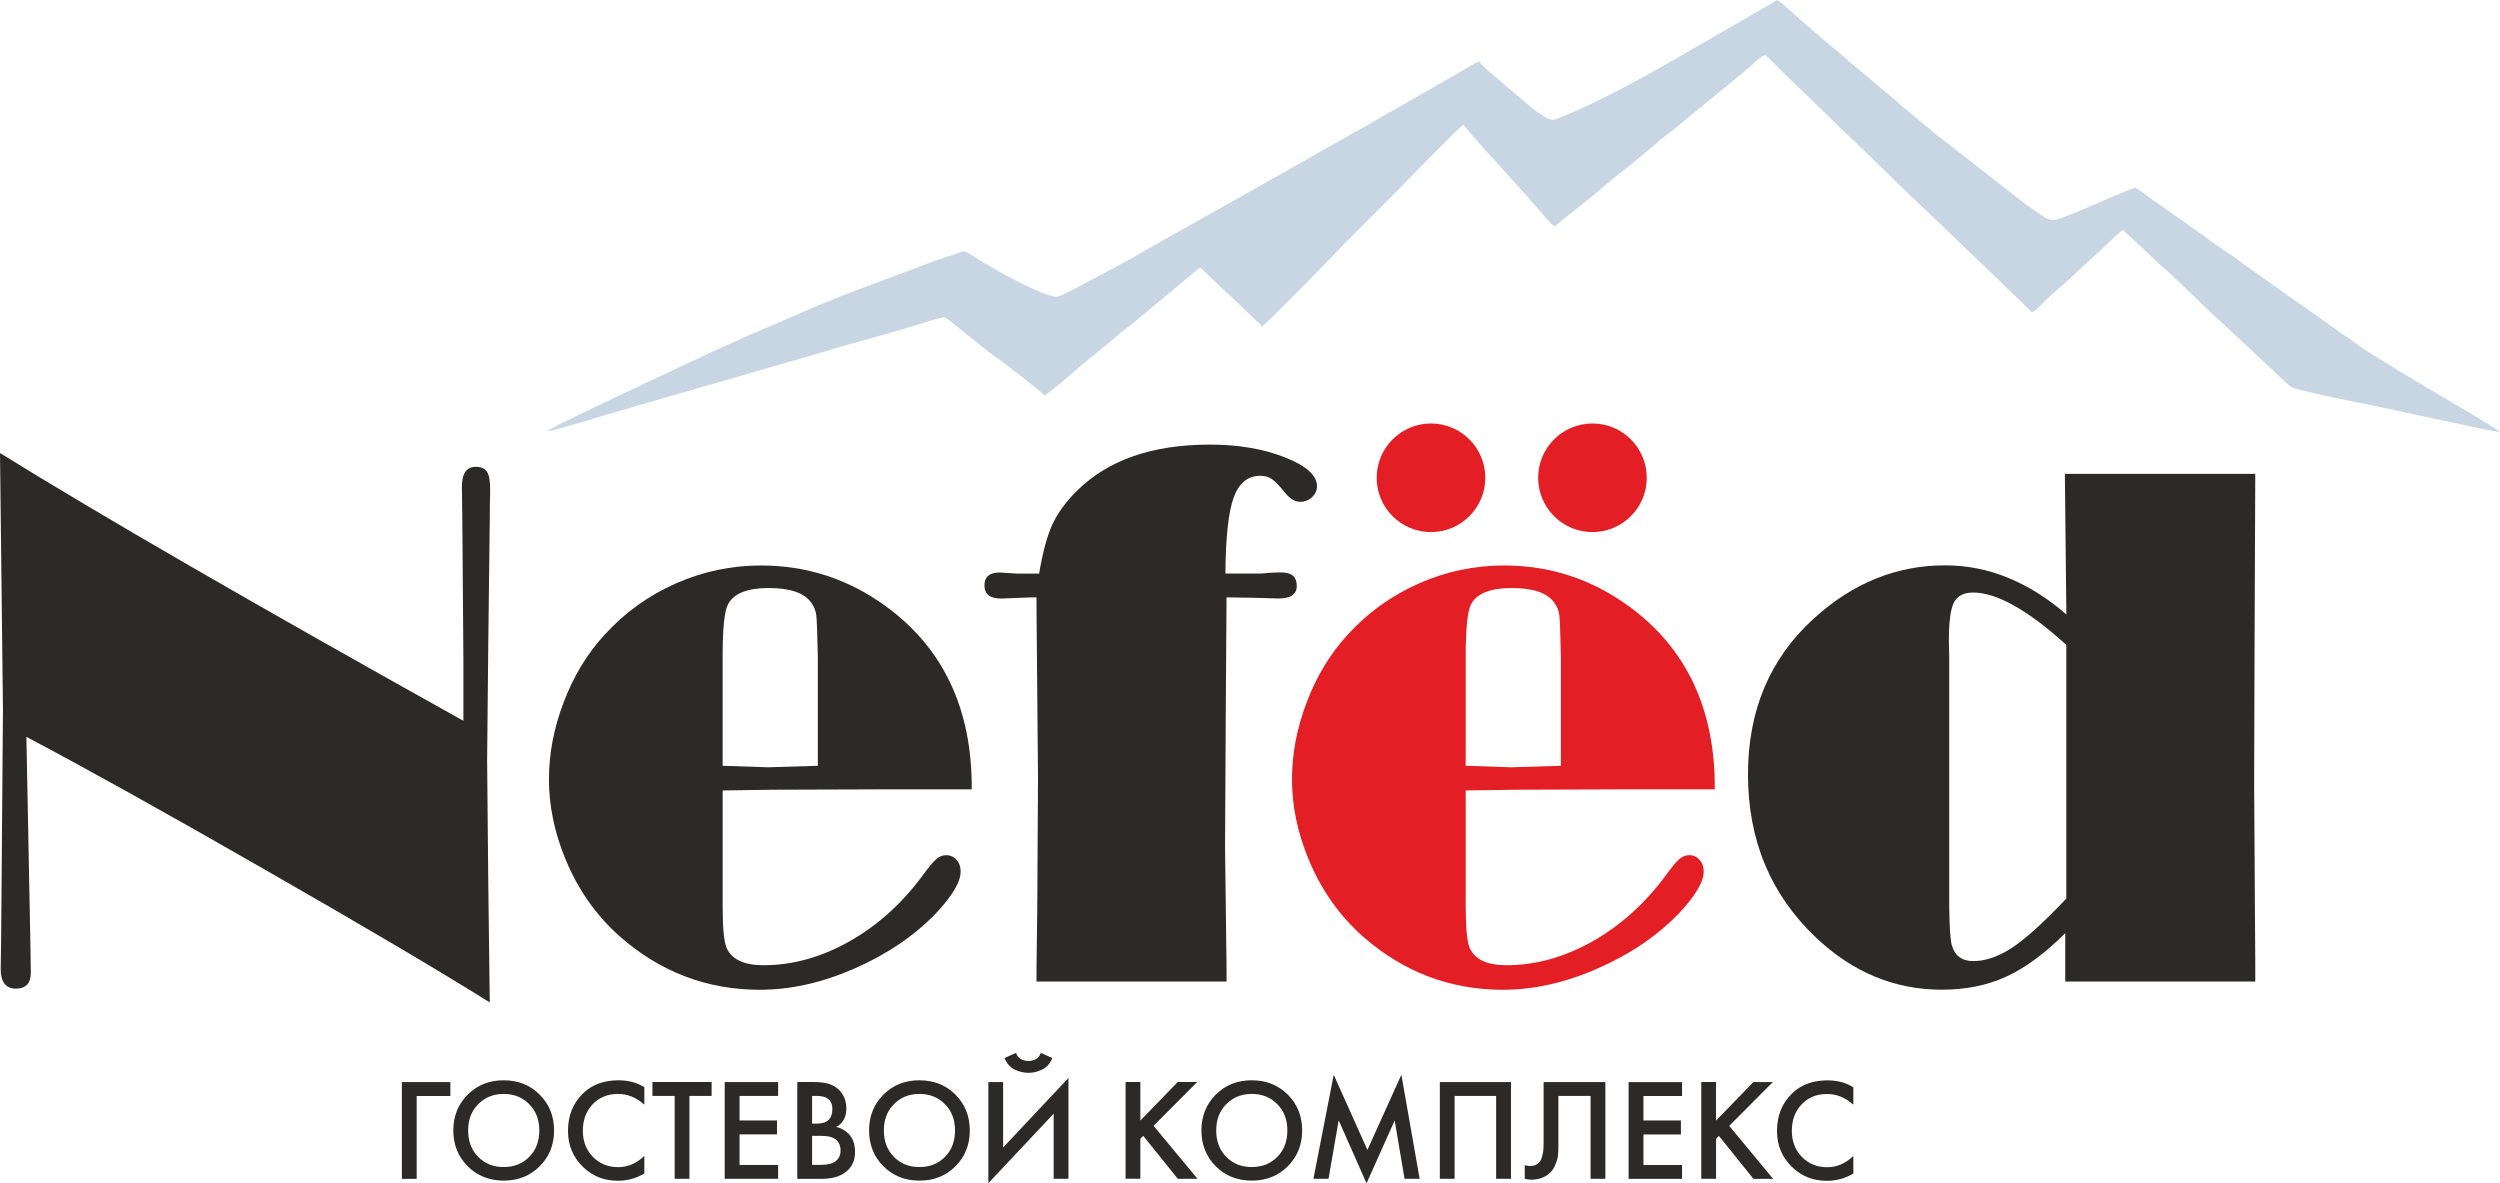
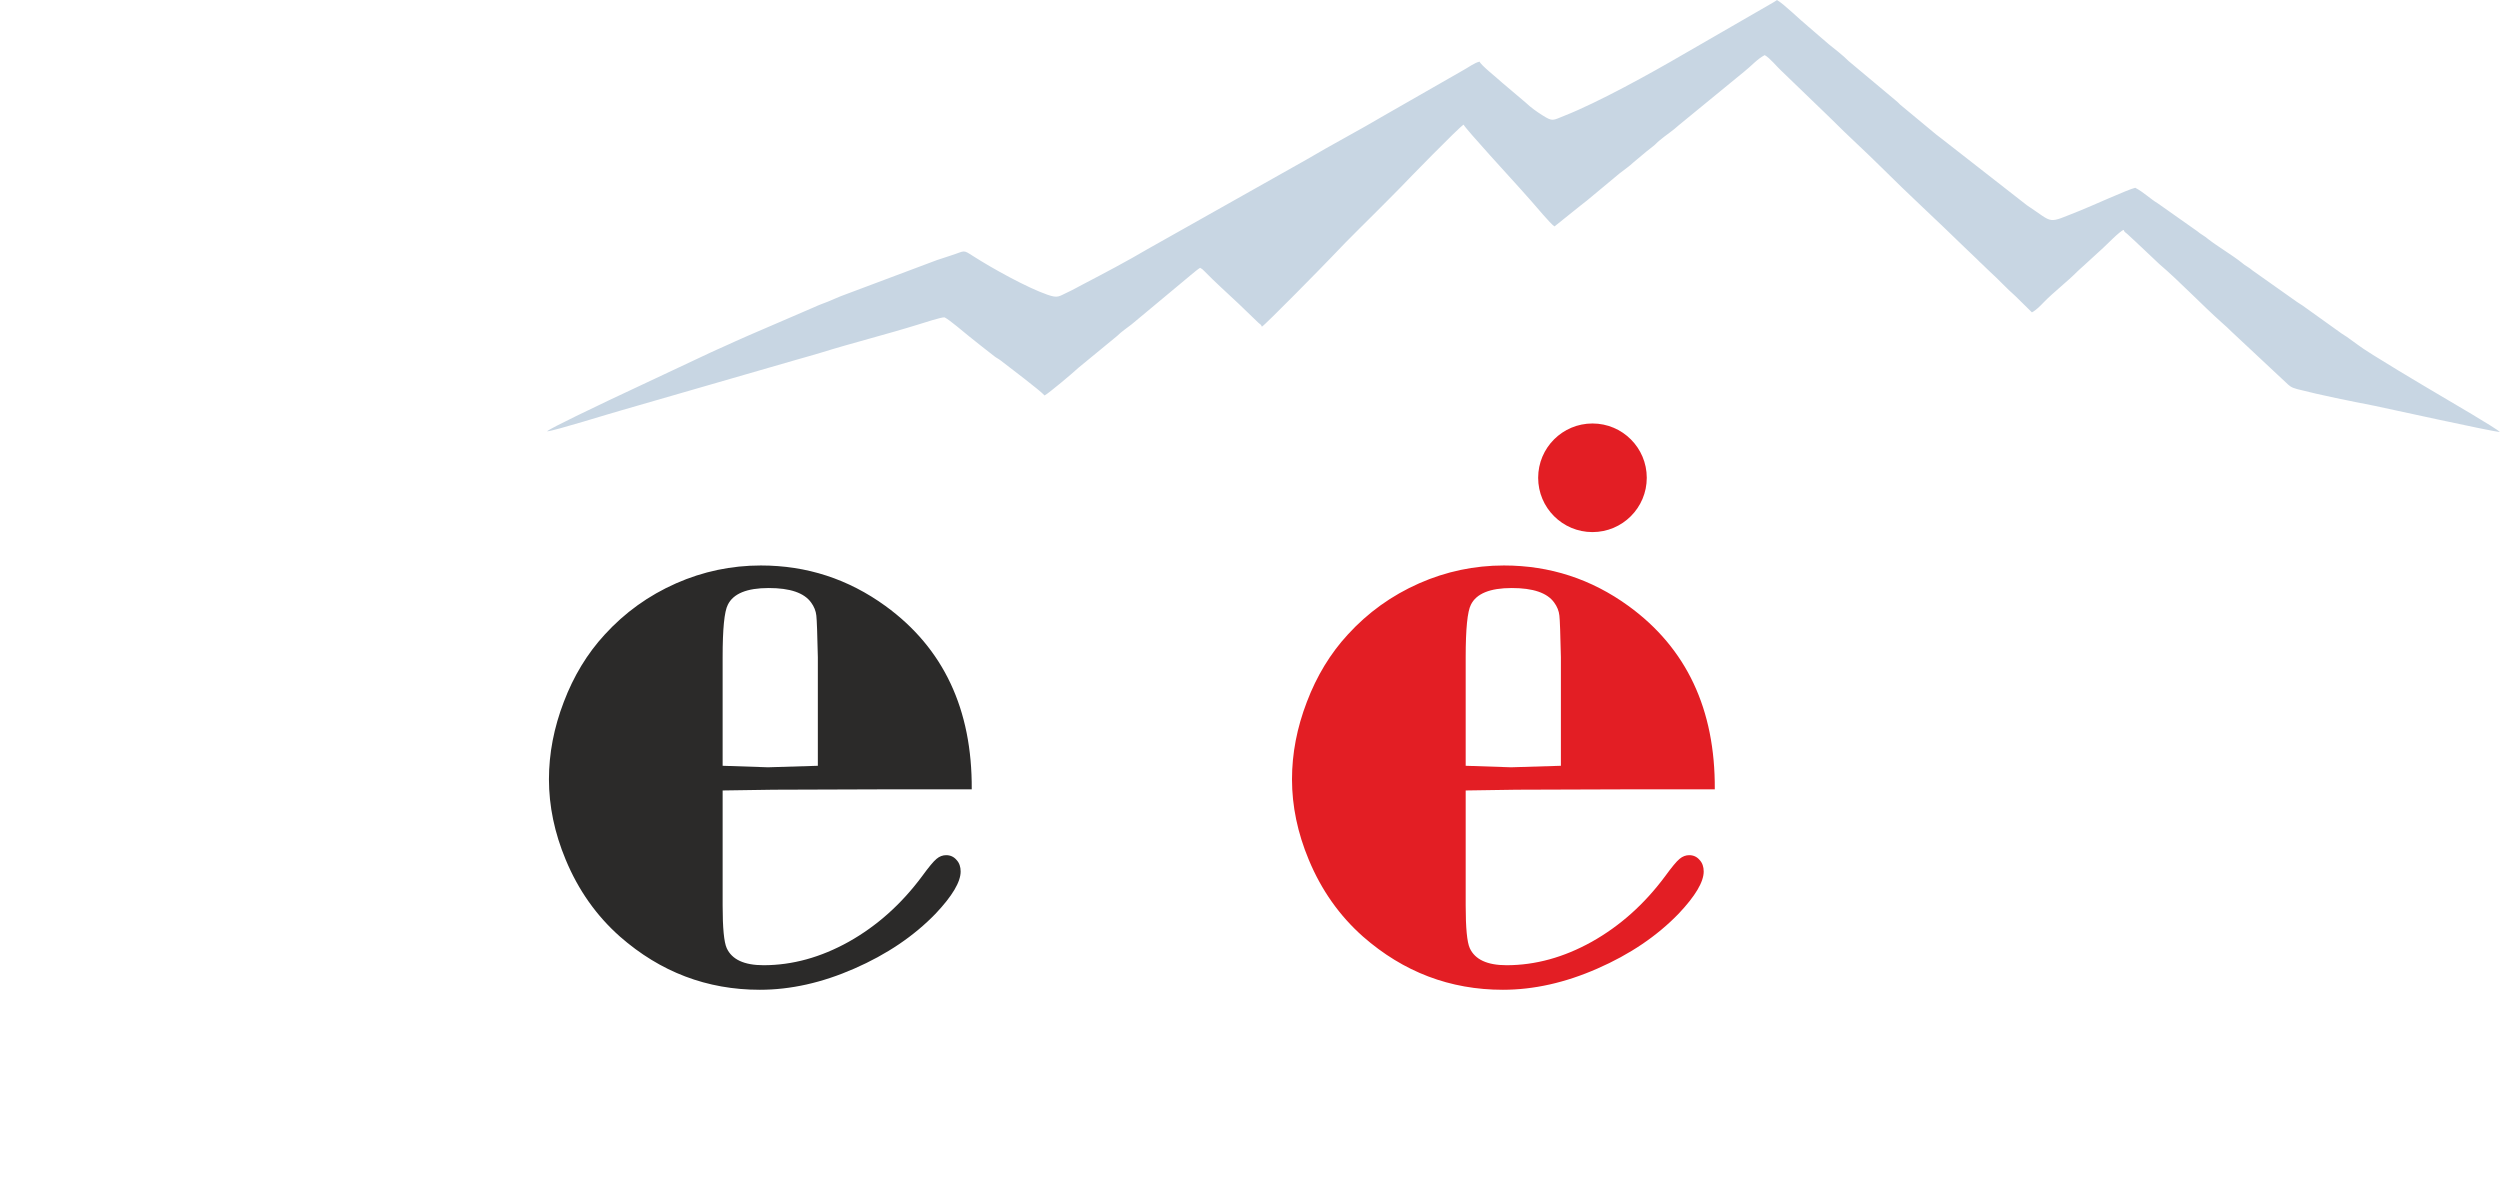
<svg xmlns="http://www.w3.org/2000/svg" xml:space="preserve" width="53.293mm" height="25.225mm" style="shape-rendering:geometricPrecision; text-rendering:geometricPrecision; image-rendering:optimizeQuality; fill-rule:evenodd; clip-rule:evenodd" viewBox="0 0 399.13 188.92">
  <defs>
    <style type="text/css">  .fil4 {fill:#E31E24} .fil3 {fill:#2B2A29} .fil0 {fill:#C8D6E3} .fil2 {fill:#E31E24;fill-rule:nonzero} .fil1 {fill:#2B2A29;fill-rule:nonzero}  </style>
  </defs>
  <g id="Слой_x0020_1">
    <path class="fil0" d="M87.39 68.86c1.16,-0.08 10.22,-2.92 11.85,-3.36l27.72 -8.01c1.35,-0.39 2.6,-0.73 3.93,-1.13 5.21,-1.62 10.6,-2.96 15.81,-4.58 0.59,-0.18 3.69,-1.2 4.11,-1.11 0.9,0.47 3.01,2.32 3.95,3.06 1.36,1.07 2.61,2.1 3.99,3.15 0.39,0.3 0.63,0.38 1.02,0.68 1.31,1.02 6.32,4.79 7,5.58 0.7,-0.38 4.47,-3.55 5.41,-4.43l6.18 -5.08c0.67,-0.67 1.54,-1.25 2.31,-1.85l7.77 -6.47c0.66,-0.52 2.63,-2.26 3.16,-2.55 0.32,0.17 0.4,0.24 0.66,0.51 1.75,1.8 3.68,3.51 5.53,5.26l3.07 2.96c0.33,0.32 0.46,0.26 0.6,0.67 0.53,-0.28 9.81,-9.73 11.07,-11.06 2.91,-3.1 6.02,-6.07 9.03,-9.12l1.97 -1.99c1.06,-1.12 9.45,-9.73 10.14,-10.09 0.19,0.55 8.19,9.27 9,10.18 0.6,0.67 1.16,1.31 1.8,2.02 0.53,0.57 3.1,3.7 3.71,4.05l4.18 -3.35c0.36,-0.28 0.67,-0.51 1.02,-0.8l5.23 -4.35c0.69,-0.54 1.57,-1.14 2.17,-1.72l2.04 -1.71c0.4,-0.32 0.69,-0.54 1.09,-0.86 0.46,-0.35 0.6,-0.58 1.02,-0.92 0.99,-0.84 2.18,-1.59 3.12,-2.47l10.46 -8.57c1.01,-0.79 2.05,-1.99 3.23,-2.6 0.84,0.47 1.91,1.82 2.64,2.49l5.35 5.16c0.89,0.89 1.77,1.67 2.67,2.58 2.6,2.62 5.35,5.08 7.96,7.68 4.35,4.35 8.93,8.51 13.34,12.83l1.97 1.88c0.23,0.24 0.46,0.47 0.72,0.7 0.49,0.44 0.83,0.83 1.31,1.26 1.41,1.27 2.63,2.64 4.06,3.89l2.64 2.6c0.7,-0.36 1.39,-1.09 1.88,-1.6 1.68,-1.72 3.72,-3.25 5.43,-4.98 0.33,-0.34 0.52,-0.44 0.88,-0.8l3.16 -2.89c0.54,-0.49 2.76,-2.78 3.3,-2.89 0.14,0.41 0.27,0.36 0.6,0.67l1.47 1.36c0.27,0.25 0.43,0.43 0.73,0.69 0.52,0.46 0.93,0.91 1.45,1.37l1.45 1.37c3.12,2.64 6.92,6.64 10.08,9.44 0.55,0.47 0.96,0.87 1.46,1.36l8.63 8.07c0.63,0.6 0.82,0.81 1.82,1.08 4.01,1.03 8.29,1.87 12.41,2.68 1.58,0.32 18.57,4.08 19.96,4.17 -0.44,-0.52 -8.23,-5.06 -9.39,-5.75 -2,-1.18 -11.75,-6.94 -13.29,-8.17l-1.74 -1.26c-0.36,-0.26 -0.52,-0.3 -0.88,-0.57l-6.23 -4.46c-0.36,-0.26 -0.52,-0.3 -0.88,-0.57l-7.04 -4.98c-0.36,-0.28 -0.52,-0.43 -0.91,-0.66 -0.36,-0.21 -0.5,-0.34 -0.83,-0.6 -1.47,-1.18 -3.91,-2.63 -5.37,-3.77 -0.36,-0.28 -0.52,-0.43 -0.91,-0.66 -0.36,-0.22 -0.5,-0.34 -0.83,-0.6l-6.28 -4.43c-1.28,-0.77 -2.3,-1.82 -3.63,-2.51 -0.98,0.18 -7.35,3.08 -8.85,3.66 -5.42,2.12 -3.93,2.11 -8.46,-0.88l-13.63 -10.64c-0.3,-0.24 -0.5,-0.4 -0.81,-0.62l-5.8 -4.81c-0.32,-0.3 -0.36,-0.4 -0.73,-0.68l-7.47 -6.25c-1,-1 -2.1,-1.82 -3.22,-2.73l-3.26 -2.81c-1.15,-0.92 -3.95,-3.67 -4.97,-4.21 -0.09,0.07 -0.2,0.14 -0.32,0.21 -0.14,0.09 -0.17,0.1 -0.33,0.2l-14.33 8.27c-5.21,3.04 -13.61,7.68 -18.94,9.78 -1.9,0.75 -1.85,0.99 -3.52,-0.06 -0.95,-0.6 -1.91,-1.29 -2.67,-2.02l-3.78 -3.2c-0.69,-0.66 -3.39,-2.78 -3.59,-3.35 -0.82,0.17 -1.81,0.94 -2.53,1.32l-12.61 7.22c-4.14,2.45 -8.43,4.69 -12.57,7.14l-25.32 14.26c-3.2,1.89 -6.84,3.81 -10.21,5.57 -0.91,0.47 -1.69,0.93 -2.63,1.36 -1.31,0.61 -1.45,0.93 -3.13,0.34 -3.23,-1.12 -8.76,-4.18 -11.82,-6.14 -1.75,-1.12 -1.24,-0.87 -3.59,-0.12 -0.78,0.25 -1.54,0.49 -2.25,0.74l-15.34 5.76c-0.79,0.3 -1.35,0.6 -2.08,0.88 -0.69,0.27 -1.44,0.53 -2.11,0.85l-10.51 4.53c-1.36,0.59 -2.74,1.22 -4.06,1.82 -0.69,0.32 -1.38,0.6 -2.04,0.92l-16.19 7.61c-1.19,0.58 -9.47,4.48 -9.92,4.98l0.04 -0.04z" />
-     <path class="fil1" d="M64.16 188.2l0 -15.45 7.74 0 0 2.23 -5.38 0 0 13.23 -2.36 0zm10.51 -13.44c1.53,-1.53 3.44,-2.29 5.75,-2.29 2.3,0 4.22,0.76 5.74,2.29 1.53,1.53 2.3,3.44 2.3,5.72 0,2.29 -0.77,4.19 -2.3,5.72 -1.53,1.53 -3.44,2.29 -5.74,2.29 -2.3,0 -4.22,-0.76 -5.75,-2.29 -1.53,-1.53 -2.3,-3.44 -2.3,-5.72 0,-2.29 0.77,-4.19 2.3,-5.72zm1.67 9.94c1.07,1.08 2.42,1.62 4.08,1.62 1.65,0 3.01,-0.54 4.08,-1.62 1.07,-1.09 1.6,-2.5 1.6,-4.22 0,-1.71 -0.53,-3.11 -1.6,-4.19 -1.07,-1.09 -2.42,-1.64 -4.08,-1.64 -1.65,0 -3.01,0.55 -4.08,1.64 -1.07,1.08 -1.6,2.48 -1.6,4.19 0,1.72 0.53,3.12 1.6,4.22zm26.53 -11.12l0 2.78c-1.27,-1.14 -2.66,-1.71 -4.19,-1.71 -1.67,0 -3.03,0.55 -4.08,1.67 -1.03,1.1 -1.55,2.5 -1.55,4.22 0,1.65 0.53,3.04 1.6,4.15 1.07,1.1 2.42,1.65 4.05,1.65 1.53,0 2.92,-0.6 4.17,-1.79l0 2.8c-1.3,0.77 -2.71,1.16 -4.24,1.16 -2.15,0 -3.97,-0.71 -5.47,-2.13 -1.65,-1.55 -2.48,-3.49 -2.48,-5.84 0,-2.47 0.83,-4.49 2.48,-6.05 1.42,-1.35 3.28,-2.02 5.58,-2.02 1.59,0 2.97,0.37 4.13,1.11zm10.75 1.39l-3.55 0 0 13.23 -2.36 0 0 -13.23 -3.55 0 0 -2.23 9.45 0 0 2.23zm10.61 -2.23l0 2.23 -6.16 0 0 3.91 5.98 0 0 2.23 -5.98 0 0 4.87 6.16 0 0 2.22 -8.53 0 0 -15.45 8.53 0zm3.06 0l2.34 0c1.05,0 1.9,0.08 2.55,0.26 0.65,0.17 1.22,0.49 1.71,0.95 0.82,0.77 1.23,1.79 1.23,3.06 0,0.73 -0.15,1.34 -0.46,1.83 -0.28,0.48 -0.67,0.84 -1.16,1.07 0.8,0.2 1.47,0.57 1.99,1.11 0.68,0.71 1.02,1.68 1.02,2.9 0,1.13 -0.34,2.05 -1.02,2.78 -0.96,1 -2.4,1.51 -4.33,1.51l-3.87 0 0 -15.45zm2.36 2.23l0 4.42 0.72 0c0.87,0 1.51,-0.2 1.92,-0.6 0.4,-0.39 0.6,-0.98 0.6,-1.76 0,-0.64 -0.18,-1.13 -0.56,-1.48 -0.4,-0.39 -1.03,-0.58 -1.88,-0.58l-0.81 0zm0 6.37l0 4.63 1.44 0c1.07,0 1.85,-0.2 2.34,-0.6 0.51,-0.4 0.77,-0.97 0.77,-1.71 0,-0.66 -0.21,-1.21 -0.63,-1.62 -0.48,-0.46 -1.29,-0.7 -2.43,-0.7l-1.49 0zm11.39 -6.58c1.53,-1.53 3.45,-2.29 5.75,-2.29 2.3,0 4.22,0.76 5.75,2.29 1.53,1.53 2.29,3.44 2.29,5.72 0,2.29 -0.76,4.19 -2.29,5.72 -1.53,1.53 -3.44,2.29 -5.75,2.29 -2.3,0 -4.22,-0.76 -5.75,-2.29 -1.53,-1.53 -2.29,-3.44 -2.29,-5.72 0,-2.29 0.76,-4.19 2.29,-5.72zm1.67 9.94c1.06,1.08 2.42,1.62 4.08,1.62 1.65,0 3.01,-0.54 4.08,-1.62 1.07,-1.09 1.6,-2.5 1.6,-4.22 0,-1.71 -0.53,-3.11 -1.6,-4.19 -1.07,-1.09 -2.43,-1.64 -4.08,-1.64 -1.65,0 -3.01,0.55 -4.08,1.64 -1.07,1.08 -1.6,2.48 -1.6,4.19 0,1.72 0.53,3.12 1.6,4.22zm25.51 3.5l0 -10.4 -10.43 11.1 0 -16.15 2.36 0 0 10.45 10.43 -11.1 0 16.1 -2.36 0zm-7.85 -19.28l1.85 -0.83c0.09,0.3 0.23,0.54 0.42,0.74 0.2,0.19 0.42,0.32 0.65,0.4 0.25,0.06 0.43,0.11 0.55,0.14 0.13,0.02 0.24,0.02 0.35,0.02 0.11,0 0.23,-0.01 0.35,-0.02 0.12,-0.03 0.3,-0.07 0.53,-0.14 0.25,-0.08 0.46,-0.21 0.65,-0.4 0.2,-0.2 0.35,-0.45 0.44,-0.74l1.85 0.83c-0.35,0.87 -0.89,1.47 -1.62,1.83 -0.71,0.36 -1.44,0.53 -2.2,0.53 -0.75,0 -1.5,-0.18 -2.22,-0.53 -0.71,-0.35 -1.24,-0.96 -1.6,-1.83zm21.69 3.82l0 6.16 5.98 -6.16 3.1 0 -6.97 7 7.02 8.46 -3.15 0 -5.52 -6.86 -0.46 0.46 0 6.39 -2.36 0 0 -15.45 2.36 0zm12.04 2.02c1.53,-1.53 3.44,-2.29 5.75,-2.29 2.3,0 4.22,0.76 5.75,2.29 1.53,1.53 2.29,3.44 2.29,5.72 0,2.29 -0.77,4.19 -2.29,5.72 -1.53,1.53 -3.45,2.29 -5.75,2.29 -2.3,0 -4.22,-0.76 -5.75,-2.29 -1.53,-1.53 -2.29,-3.44 -2.29,-5.72 0,-2.29 0.76,-4.19 2.29,-5.72zm1.67 9.94c1.07,1.08 2.42,1.62 4.08,1.62 1.65,0 3.01,-0.54 4.08,-1.62 1.07,-1.09 1.6,-2.5 1.6,-4.22 0,-1.71 -0.53,-3.11 -1.6,-4.19 -1.07,-1.09 -2.42,-1.64 -4.08,-1.64 -1.65,0 -3.01,0.55 -4.08,1.64 -1.07,1.08 -1.6,2.48 -1.6,4.19 0,1.72 0.53,3.12 1.6,4.22zm16.33 3.5l-2.41 0 3.24 -16.61 5.38 12 5.42 -12 2.92 16.61 -2.41 0 -1.58 -9.31 -4.49 10.03 -4.45 -10.06 -1.62 9.34zm17.78 -15.45l11.35 0 0 15.45 -2.37 0 0 -13.23 -6.63 0 0 13.23 -2.36 0 0 -15.45zm16.55 0l9.87 0 0 15.45 -2.36 0 0 -13.23 -5.14 0 0 7.69c0,0.74 -0.02,1.34 -0.07,1.81 -0.05,0.45 -0.19,0.96 -0.44,1.53 -0.23,0.57 -0.57,1.04 -1.02,1.41 -0.76,0.62 -1.69,0.93 -2.8,0.93 -0.32,0 -0.67,-0.05 -1.04,-0.14l0 -2.18c0.31,0.09 0.59,0.14 0.86,0.14 0.57,0 1.04,-0.18 1.39,-0.53 0.25,-0.23 0.42,-0.58 0.53,-1.04 0.12,-0.48 0.19,-0.87 0.21,-1.18 0.02,-0.31 0.02,-0.79 0.02,-1.44l0 -9.22zm22.11 0l0 2.23 -6.16 0 0 3.91 5.98 0 0 2.23 -5.98 0 0 4.87 6.16 0 0 2.22 -8.53 0 0 -15.45 8.53 0zm5.42 0l0 6.16 5.98 -6.16 3.1 0 -6.97 7 7.02 8.46 -3.15 0 -5.51 -6.86 -0.46 0.46 0 6.39 -2.36 0 0 -15.45 2.36 0zm21.93 0.84l0 2.78c-1.27,-1.14 -2.66,-1.71 -4.19,-1.71 -1.67,0 -3.03,0.55 -4.08,1.67 -1.04,1.1 -1.55,2.5 -1.55,4.22 0,1.65 0.53,3.04 1.6,4.15 1.07,1.1 2.42,1.65 4.05,1.65 1.53,0 2.92,-0.6 4.17,-1.79l0 2.8c-1.3,0.77 -2.71,1.16 -4.24,1.16 -2.15,0 -3.97,-0.71 -5.47,-2.13 -1.65,-1.55 -2.48,-3.49 -2.48,-5.84 0,-2.47 0.83,-4.49 2.48,-6.05 1.42,-1.35 3.28,-2.02 5.58,-2.02 1.59,0 2.97,0.37 4.12,1.11z" />
    <g id="_2325982421696">
      <path class="fil2" d="M234 126.19l0 18.41c0,3.56 0.22,5.82 0.65,6.77 0.83,1.82 2.79,2.73 5.88,2.73 4.59,0 9.13,-1.25 13.6,-3.74 4.51,-2.53 8.41,-6.02 11.7,-10.45 1.07,-1.47 1.84,-2.4 2.32,-2.79 0.48,-0.4 0.99,-0.59 1.54,-0.59 0.67,0 1.23,0.26 1.66,0.77 0.44,0.47 0.65,1.09 0.65,1.84 0,1.66 -1.33,3.9 -3.98,6.71 -3.48,3.6 -7.82,6.53 -13,8.79 -5.14,2.26 -10.17,3.38 -15.08,3.38 -8.43,0 -15.87,-2.83 -22.33,-8.49 -3.76,-3.33 -6.65,-7.42 -8.67,-12.29 -1.78,-4.27 -2.67,-8.55 -2.67,-12.82 0,-4.12 0.79,-8.23 2.37,-12.35 1.58,-4.16 3.76,-7.74 6.53,-10.75 3.21,-3.52 7.01,-6.25 11.4,-8.19 4.31,-1.9 8.83,-2.85 13.54,-2.85 7.32,0 13.95,2.16 19.89,6.47 9.26,6.73 13.85,16.49 13.77,29.27l-13.83 0 -17.81 0.06 -8.13 0.12zm15.2 -3.92l0 -17.34c-0.08,-3.72 -0.16,-5.94 -0.24,-6.65 -0.08,-0.75 -0.36,-1.44 -0.83,-2.08 -1.11,-1.55 -3.36,-2.32 -6.77,-2.32 -3.48,0 -5.66,0.89 -6.53,2.67 -0.55,1.07 -0.83,3.86 -0.83,8.37l0 17.34 7.24 0.24 7.96 -0.24z" />
-       <path class="fil1" d="M360.06 75.66l-0.12 29.03 -0.06 20.54 0.18 28.8 0 2.67 -30.34 0 0 -7.72c-3.25,3.25 -6.39,5.56 -9.44,6.95 -3.01,1.39 -6.43,2.08 -10.27,2.08 -7.52,0 -14.21,-2.77 -20.07,-8.31 -7.24,-6.85 -10.87,-15.54 -10.87,-26.07 0,-10.21 3.5,-18.51 10.51,-24.88 6.21,-5.66 13.2,-8.49 20.96,-8.49 3.44,0 6.77,0.65 9.98,1.96 3.25,1.31 6.37,3.27 9.38,5.88l-0.24 -22.44 30.4 0zm-30.16 27.31c-3.09,-2.81 -5.88,-4.91 -8.37,-6.29 -2.46,-1.39 -4.63,-2.08 -6.53,-2.08 -1.51,0 -2.53,0.55 -3.09,1.66 -0.51,1.07 -0.77,3.11 -0.77,6.12l0.06 2.61 0 39.9c0.04,3.21 0.18,5.2 0.41,6 0.48,1.7 1.62,2.55 3.44,2.55 1.98,0 4.08,-0.73 6.29,-2.2 2.22,-1.5 5.07,-4.1 8.55,-7.78l0 -40.49z" />
      <path class="fil1" d="M115.37 126.19l0 18.41c0,3.56 0.22,5.82 0.65,6.77 0.83,1.82 2.79,2.73 5.88,2.73 4.59,0 9.13,-1.25 13.6,-3.74 4.51,-2.53 8.41,-6.02 11.7,-10.45 1.07,-1.47 1.84,-2.4 2.32,-2.79 0.47,-0.4 0.99,-0.59 1.54,-0.59 0.67,0 1.23,0.26 1.66,0.77 0.44,0.47 0.65,1.09 0.65,1.84 0,1.66 -1.33,3.9 -3.98,6.71 -3.48,3.6 -7.82,6.53 -13,8.79 -5.15,2.26 -10.17,3.38 -15.08,3.38 -8.43,0 -15.87,-2.83 -22.33,-8.49 -3.76,-3.33 -6.65,-7.42 -8.67,-12.29 -1.78,-4.27 -2.67,-8.55 -2.67,-12.82 0,-4.12 0.79,-8.23 2.37,-12.35 1.58,-4.16 3.76,-7.74 6.53,-10.75 3.21,-3.52 7.01,-6.25 11.4,-8.19 4.31,-1.9 8.83,-2.85 13.54,-2.85 7.32,0 13.95,2.16 19.89,6.47 9.26,6.73 13.85,16.49 13.77,29.27l-13.84 0 -17.81 0.06 -8.13 0.12zm15.2 -3.92l0 -17.34c-0.08,-3.72 -0.16,-5.94 -0.24,-6.65 -0.08,-0.75 -0.36,-1.44 -0.83,-2.08 -1.11,-1.55 -3.36,-2.32 -6.77,-2.32 -3.48,0 -5.66,0.89 -6.53,2.67 -0.56,1.07 -0.83,3.86 -0.83,8.37l0 17.34 7.24 0.24 7.96 -0.24z" />
-       <path class="fil1" d="M195.82 95.37l-0.12 17.81 -0.12 22.09 0.24 19.06 0 2.38 -30.34 0 0 -2.02 0.12 -9.62 0.12 -20.84 -0.24 -27.13 0 -1.72 -1.07 0 -4.57 0.18c-1.78,0 -2.67,-0.69 -2.67,-2.08 0,-1.39 0.81,-2.08 2.44,-2.08l2.85 0.18 3.44 0c0.55,-3.33 1.25,-5.92 2.08,-7.78 0.87,-1.9 2.2,-3.72 3.98,-5.46 4.95,-4.91 12.01,-7.36 21.2,-7.36 4.51,0 8.49,0.67 11.94,2.02 3.44,1.35 5.16,2.89 5.16,4.63 0,0.67 -0.28,1.27 -0.83,1.78 -0.52,0.47 -1.13,0.71 -1.84,0.71 -0.79,0 -1.56,-0.44 -2.32,-1.31 -0.95,-1.19 -1.68,-1.96 -2.2,-2.32 -0.51,-0.35 -1.13,-0.53 -1.84,-0.53 -2.02,0 -3.45,1.17 -4.28,3.5 -0.83,2.3 -1.27,6.33 -1.31,12.11l5.52 0c0.24,0 0.75,-0.04 1.54,-0.12 0.67,-0.04 1.31,-0.06 1.9,-0.06 1.62,0 2.43,0.71 2.43,2.14 0,1.35 -0.97,2.02 -2.91,2.02l-4.33 -0.12 -3.98 -0.06z" />
-       <path class="fil1" d="M73.98 115.09l0 -9.92 -0.12 -15.73 -0.06 -7.19 -0.06 -4.51c0,-2.14 0.73,-3.21 2.2,-3.21 0.87,0 1.47,0.26 1.78,0.77 0.36,0.48 0.53,1.41 0.53,2.79l0 0.83c-0.04,0.83 -0.06,2.2 -0.06,4.1l-0.24 20.01 -0.18 18.35 0.18 19.3 0.24 19.36c-8.15,-5.1 -20.09,-12.15 -35.8,-21.14 -15.72,-9.03 -28.44,-16.11 -38.18,-21.26l0.06 2.91 0.59 30.64 0.06 4.1c0,1.7 -0.79,2.55 -2.38,2.55 -1.62,0 -2.43,-1.05 -2.43,-3.15l0.06 -4.16 0.06 -6.71 0.24 -30.46 -0.47 -41.03c16.03,9.94 40.69,24.19 73.98,42.75z" />
      <polygon class="fil3" points="102.62,68.86 102.32,68.92 " />
-       <circle class="fil4" cx="228.46" cy="76.28" r="8.67" />
      <circle class="fil4" cx="254.24" cy="76.28" r="8.67" />
    </g>
  </g>
</svg>